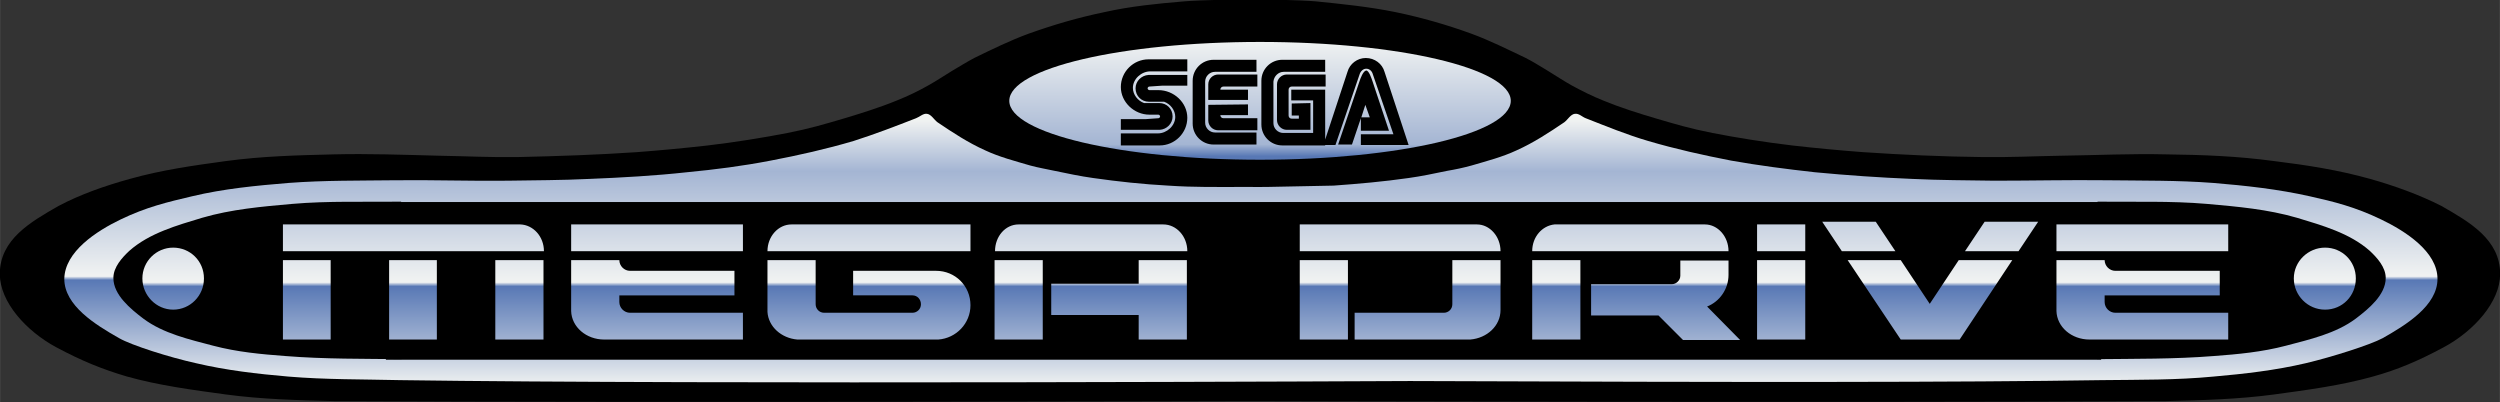
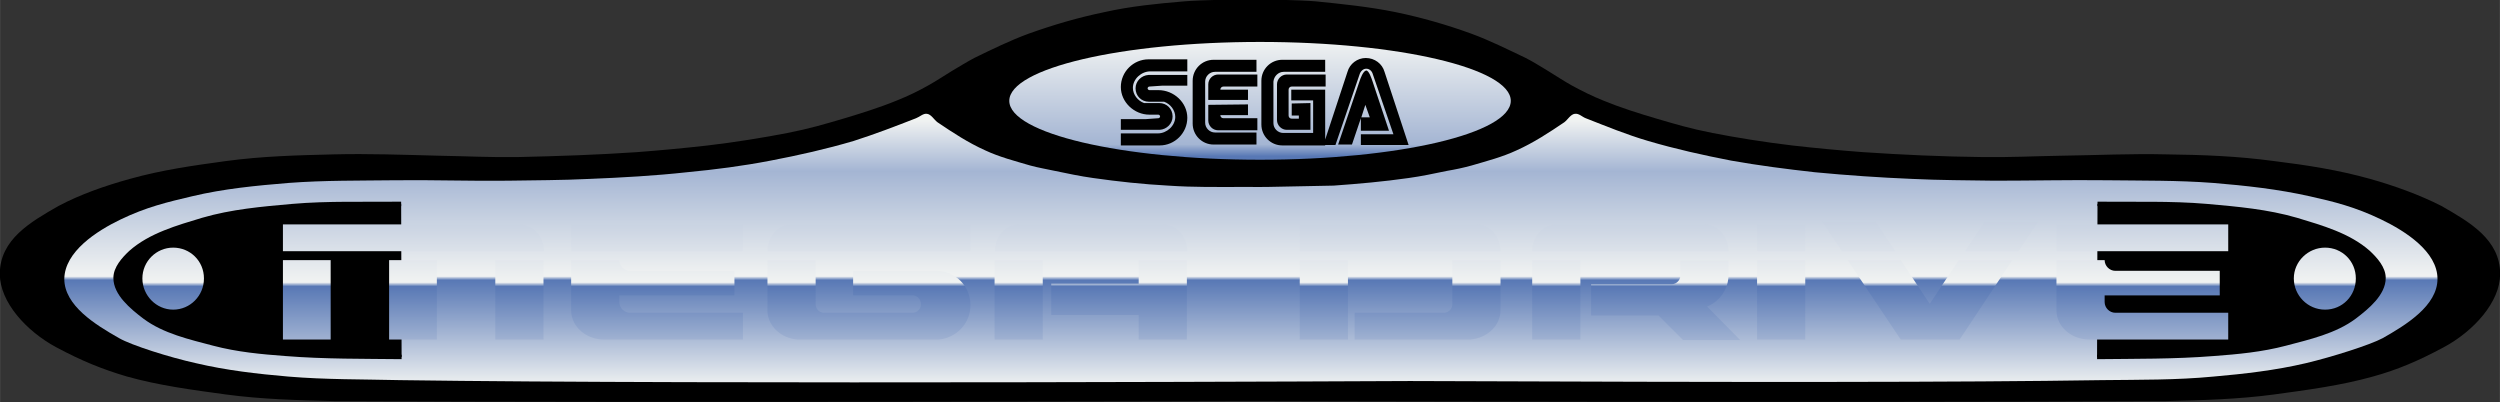
<svg xmlns="http://www.w3.org/2000/svg" id="Layer_1" viewBox="0 0 560.3 90.1" width="2500" height="402">
  <rect x="0" y="0" width="560.3" height="90.1" fill="#333333" stroke="none" />
  <style>.st0{stroke:#000}.st1{fill:url(#path6288-1-5-9-9_1_)}.st2{fill:url(#path7243_1_)}.st3,.st4{stroke:#000;stroke-width:1}.st4{stroke-width:1.239}.st5{fill:url(#rect7344_1_)}</style>
  <g id="layer3">
    <g id="g7132-3" transform="matrix(-1 0 0 1 572.246 0)">
      <path id="path6288-1-5" class="st0" d="M86.8 89.4c-8.1-.2-16.2-.4-24.3-1.5-7.3-1-14.9-2-22-4-5.4-1.5-9.9-3.4-15.7-6.5-6.7-3.6-12.4-10-12.4-16 0-7.4 6.6-11.2 12.9-14.8 4.9-2.5 10.5-4.5 15.8-6 7.1-2 14.2-3.1 21.5-4 8.1-1.1 15.9-1.4 24.1-1.5 7.8-.2 15.9.2 23.6.3 6 .1 11.8.4 17.8.3 8.8-.1 17.7-.5 26.6-1.1 5.3-.4 10.7-.9 15.9-1.5 6-.7 12.8-1.8 17.9-2.8 5.1-1 8.4-2 12.5-3.2 4.1-1.2 8.2-2.5 12.1-4.1 2.5-1 4.7-2.1 7.1-3.4 1.8-1 3.6-2.2 5.4-3.3 1.7-1 3.2-2 5-2.9 4-1.9 8-3.9 12.1-5.4 5.5-2 11.1-3.6 16.9-4.8 5.9-1.2 11.9-1.8 17.8-2.4 3-.3 14.7-.5 14.7-.5s11.6.2 14.7.5c6 .5 12 1.1 17.8 2.4 5.8 1.2 11.3 2.8 16.9 4.8 4.1 1.5 8.2 3.5 12.1 5.4 1.7.9 3.3 1.9 5 2.9 1.8 1.1 3.6 2.3 5.4 3.3 2.3 1.3 4.6 2.4 7.1 3.4 3.9 1.6 8.1 2.9 12.1 4.1 4.1 1.2 7.4 2.2 12.5 3.2s11.9 2.1 17.9 2.8c5.3.6 10.6 1.1 15.9 1.5 8.8.6 17.7.9 26.6 1.1 6 .1 11.8-.2 17.8-.3 7.8-.2 15.9-.5 23.6-.3 8.1.2 16 .4 24.1 1.5 7.3 1 14.4 2 21.5 4 5.4 1.5 10.9 3.4 15.8 6 6.3 3.6 12.9 7.4 12.9 14.8 0 6-5.7 12.4-12.4 16-5.8 3.1-10.3 4.9-15.7 6.5-7.1 2-14.7 3-22 4-8.1 1.1-16.2 1.3-24.3 1.5-70 .4-205.3 0-205.3 0s-135.3.4-205.3 0z" />
    </g>
  </g>
  <g id="layer4">
    <linearGradient id="path6288-1-5-9-9_1_" gradientUnits="userSpaceOnUse" x1="280.507" y1="64.777" x2="280.507" y2="4.777" gradientTransform="matrix(1 0 0 -1 0 91.554)">
      <stop offset="0" stop-color="#f1f3f2" />
      <stop offset=".194" stop-color="#a4b5d3" />
      <stop offset=".586" stop-color="#f1f3f2" />
      <stop offset=".6" stop-color="#5878b5" />
      <stop offset="1" stop-color="#f1f3f2" />
    </linearGradient>
    <path id="path6288-1-5-9-9" class="st1" d="M261.8 41.6c-5.6-.3-11.2-.9-16.8-1.7-2.9-.4-5.7-1-8.6-1.6-1.8-.4-3.7-.7-5.5-1.2-3.4-1-6.9-1.9-10.1-3.4-3.8-1.7-7.3-4-10.7-6.3-.8-.6-1.4-1.8-2.4-1.9-.8-.1-1.6.7-2.4 1-4.6 1.8-9.3 3.6-14 5.1-6.1 1.8-12.3 3.2-18.6 4.4-6.2 1.2-12.4 2-18.7 2.6-7.3.8-14.6 1.2-21.9 1.5-6.1.3-12.3.3-18.4.4-8.4.1-16.7-.2-25.1-.1-8 .1-15.9 0-23.9.6-7.3.6-14.6 1.3-21.7 3-5.5 1.3-10.2 2.4-16 5.2-5.4 2.6-12.5 7.2-12.6 13.3 0 6 7 10.3 12.3 13.3 2.8 1.6 11.3 4.3 17.2 5.6 6.8 1.6 13.7 2.4 20.7 3 8.3.7 16.7.6 25 .8 68.2 1 226.4.2 226.4.2 76 .3 123.5.3 155.1-.2 8.3-.1 16.7 0 25-.8 6.9-.6 13.9-1.4 20.7-3 5.9-1.4 14.4-4.1 17.2-5.6 5.3-3 12.3-7.3 12.3-13.3 0-6.1-7.2-10.7-12.6-13.3-5.8-2.8-10.6-4-16-5.2-7.1-1.6-14.4-2.4-21.7-3-7.9-.6-15.9-.5-23.9-.6-8.4-.1-16.7.1-25.1.1-6.1-.1-12.3-.1-18.4-.4-7.3-.3-14.6-.8-21.9-1.5-6.3-.7-12.5-1.5-18.7-2.6-6.2-1.2-12.5-2.6-18.6-4.4-4.8-1.4-9.4-3.3-14-5.1-.8-.3-1.5-1.1-2.4-1-1 .1-1.6 1.3-2.4 1.9-3.4 2.3-6.9 4.6-10.7 6.3-3.2 1.5-6.7 2.4-10.1 3.4-1.8.5-3.7.9-5.5 1.2-2.9.6-5.7 1.2-8.6 1.6-5.6.8-11.2 1.3-16.8 1.7-19.7.4-13.5.3-19.7.3-6.7 0-11.5.1-17.4-.3z" />
    <linearGradient id="path7243_1_" gradientUnits="userSpaceOnUse" x1="-162.882" y1="511.834" x2="-162.882" y2="509.734" gradientTransform="matrix(2.512 0 0 -12.447 691.609 6379.71)">
      <stop offset="0" stop-color="#f1f3f2" />
      <stop offset=".898" stop-color="#a4b5d3" />
      <stop offset="1" stop-color="#5878b5" />
    </linearGradient>
    <path id="path7243" class="st2" d="M338.6 22.6c0 7.3-25.2 13.2-56.2 13.2s-56.2-5.9-56.2-13.2c0-7.3 25.2-13.2 56.2-13.2s56.2 5.9 56.2 13.2z" />
  </g>
  <g id="layer7">
    <path id="path6288-1-5-9-9-4" class="st3" d="M90 80c-8.3-.1-17.3 0-26-.7-5.4-.4-10.8-.9-16.1-2.3-5.3-1.4-11.1-2.7-15.5-6-2.9-2.2-6.5-5.2-6.5-8.7 0-2.2 1.8-4.2 3.4-5.7 4.4-3.9 10.5-5.6 16.1-7.3 6.5-1.9 13.3-2.5 20.1-3.1 8.1-.7 16.4-.4 24.4-.5" />
    <path id="path6288-1-5-9-9-4-4" class="st3" d="M470 80c8.3-.1 17.4 0 26.1-.7 5.4-.4 10.8-.9 16.1-2.3 5.3-1.4 11.1-2.7 15.5-6 2.9-2.2 6.5-5.2 6.5-8.7 0-2.2-1.8-4.2-3.4-5.7-4.4-3.9-10.5-5.6-16.1-7.3-6.5-1.9-13.3-2.5-20.1-3.1-8.1-.7-16.5-.4-24.5-.5" />
-     <path id="rect7309" class="st4" d="M87.1 45.9h383.2V80H87.1z" />
  </g>
  <g id="layer2">
    <path id="path16-1" d="M302 16.1l-5.4 16.4h2.7l5.4-15.8c.2-.7.8-1.3 1.5-1.3s1.3.5 1.5 1.3l4.6 13.4H305v2.4h10.7l-5.4-16.4c-.5-1.8-2.2-3.1-4.2-3.1-1.9 0-3.6 1.3-4.1 3.1zm3.1 10.2l.9-2.8 1 2.8h-1.9zm-.4-8.1l-4.8 14.2h3.1l2-5.9v2.8h6.3l-3.7-11.1c-.2-.6-.8-2.4-1.4-2.4-.7.1-1.3 1.8-1.5 2.4zm-17-2.1h9.3v-2.7h-9.6c-2.6 0-4.7 2.1-4.7 4.7v9.8c0 2.6 2.1 4.7 4.7 4.7h9.6V20.1h-7.6v2.4h4.9v7.3h-6.7c-1.2 0-2.2-1-2.2-2.2v-9.3c.1-1.2 1.1-2.2 2.3-2.2zm1.8 7.1v2.7h1.6v.7h-1.6c-.4 0-.7-.3-.7-.7v-5.8c0-.4.3-.7.7-.7h7.6v-2.7h-8.7c-1.2 0-2.2 1-2.2 2.2v8c0 1.2 1 2.2 2.2 2.2h5.3v-6l-4.2.1zm-17.2-7.1h9.3v-2.7H272c-2.6 0-4.7 2.1-4.7 4.7v9.6c0 2.6 2.1 4.7 4.7 4.7h9.6v-2.7h-9.3c-1.2 0-2.2-1-2.2-2.2v-9.2c0-1.2 1-2.2 2.2-2.2zm7.4 6.4v-2.4h-6.2c0-.4.3-.7.7-.7h7.6v-2.7H273c-1.2 0-2.2 1-2.2 2.2v3.5h8.9v.1zm0 .9v2.4h-6.2c0 .4.3.7.7.7h7.6v2.7H273c-1.2 0-2.2-1-2.2-2.2v-3.5l8.9-.1zm-22.9 3.3h-5.6v2.4h8.7c1.6-.1 2.9-1.4 2.9-3 0-1.7-1.3-3-3-3h-3.4c-1.4-.5-2.5-1.9-2.5-3.4 0-2 1.9-3.7 3.9-3.7h8.3v-2.7h-8.7c-3.4 0-6.2 2.8-6.2 6.2 0 3.4 3 6.2 6.4 6.2h2c.2 0 .4.2.4.4s-.2.4-.4.4l-2.8.2zm3.7-7.5h5.6v-2.4h-8.7c-1.6.1-2.9 1.4-2.9 3 0 1.7 1.3 3 3 3h3.4c1.4.5 2.5 1.9 2.5 3.4 0 2-1.9 3.7-3.9 3.7h-8.3v2.7h8.7c3.4 0 6.2-2.8 6.2-6.2 0-3.4-3-6.2-6.5-6.2h-2c-.2 0-.4-.2-.4-.4s.2-.4.4-.4l2.9-.2z" />
    <linearGradient id="rect7344_1_" gradientUnits="userSpaceOnUse" x1="280.915" y1="64.777" x2="280.915" y2=".777" gradientTransform="matrix(1 0 0 -1 -1 90.554)">
      <stop offset="0" stop-color="#f1f3f2" />
      <stop offset=".194" stop-color="#a4b5d3" />
      <stop offset=".586" stop-color="#f1f3f2" />
      <stop offset=".6" stop-color="#5878b5" />
      <stop offset="1" stop-color="#f1f3f2" />
    </linearGradient>
    <path id="rect7344" class="st5" d="M408.4 49.7l4.4 6.6h12l-4.4-6.6h-12zm36.4 0l-4.4 6.6h12l4.4-6.6h-12zm-381.4.6v6h58.5c0-3.3-2.4-5.9-5.3-6H63.4zm64.6 0v6h38.5v-6H128zm49.4 0c-3 0-5.4 2.7-5.4 6h45.5v-6h-40.1zm50.9 0c-3 0-5.3 2.7-5.3 6h43.1c0-3.3-2.4-6-5.4-6H228.3zm63 0v6h45c0-3.3-2.4-6-5.3-6h-39.7zm57.1 0c-2.8.3-5 2.8-5 6h44c0-3.3-2.4-6-5.3-6h-33.7zm45.4 0v6h10.8v-6h-10.8zm67.1 0v6h38.5v-6h-38.5zM38.8 55.5c-3.8 0-6.9 3.1-6.9 6.9s3.1 7 6.9 7 6.9-3.1 6.9-7-3.1-6.9-6.9-6.9zm482.3 0c-3.8 0-7 3.1-7 6.9s3.1 7 7 7 6.9-3.1 6.9-7-3.1-6.9-6.9-6.9zM63.4 58.3v17.8h10.7V58.3H63.4zm23.8 0v17.8h10.7V58.3H87.2zm23.8 0v17.8h10.8V58.3H111zm17 0v11.4c.1 3.6 3.4 6.4 7.4 6.4h31.1v-6h-25.3c-1.3 0-2.4-1.1-2.4-2.4v-1.5h25.8v-5.5h-23.4c-1.3 0-2.4-1.1-2.4-2.4H128zm44 0v11.6c.2 3.3 3.1 5.9 6.7 6.2h31.6c4-.3 7.2-3.6 7.2-7.7 0-4.3-3.4-7.7-7.7-7.7h-18.6v5.5h13.3c1.1 0 1.9.9 1.9 2s-.9 1.9-1.9 1.9h-19.8c-1.1 0-1.9-.9-1.9-1.9v-9.9H172zm50.9 0v17.8h10.8V58.3h-10.8zm32.3 0v5.3h-19.6v7h19.6v5.5H266V58.3h-10.8zm36.1 0v17.8h10.8V58.3h-10.8zm34.2 0v9.9c0 1.1-.9 1.9-1.9 1.9h-20v6h25.9c3.8-.3 6.8-3.1 6.8-6.6V58.3h-10.8zm17.9 0v17.8h10.8V58.3h-10.8zm33.2 0v3.5c0 1-.9 1.9-1.9 1.9H356.6v7h15.1l5.5 5.5H390l-7.4-7.5c2.8-1.1 4.8-3.9 4.8-7.1v-3.2H376.6zm17.2 0v17.8h10.8V58.3h-10.8zm20.3 0L426 76.1h13.2L451 58.3h-12l-6.5 9.8-6.5-9.8h-11.9zm46.8 0v11.4c.1 3.6 3.4 6.4 7.4 6.4h31.1v-6h-25.3c-1.3 0-2.4-1.1-2.4-2.4v-1.5h25.8v-5.5h-23.4c-1.3 0-2.4-1.1-2.4-2.4h-10.8z" />
  </g>
</svg>